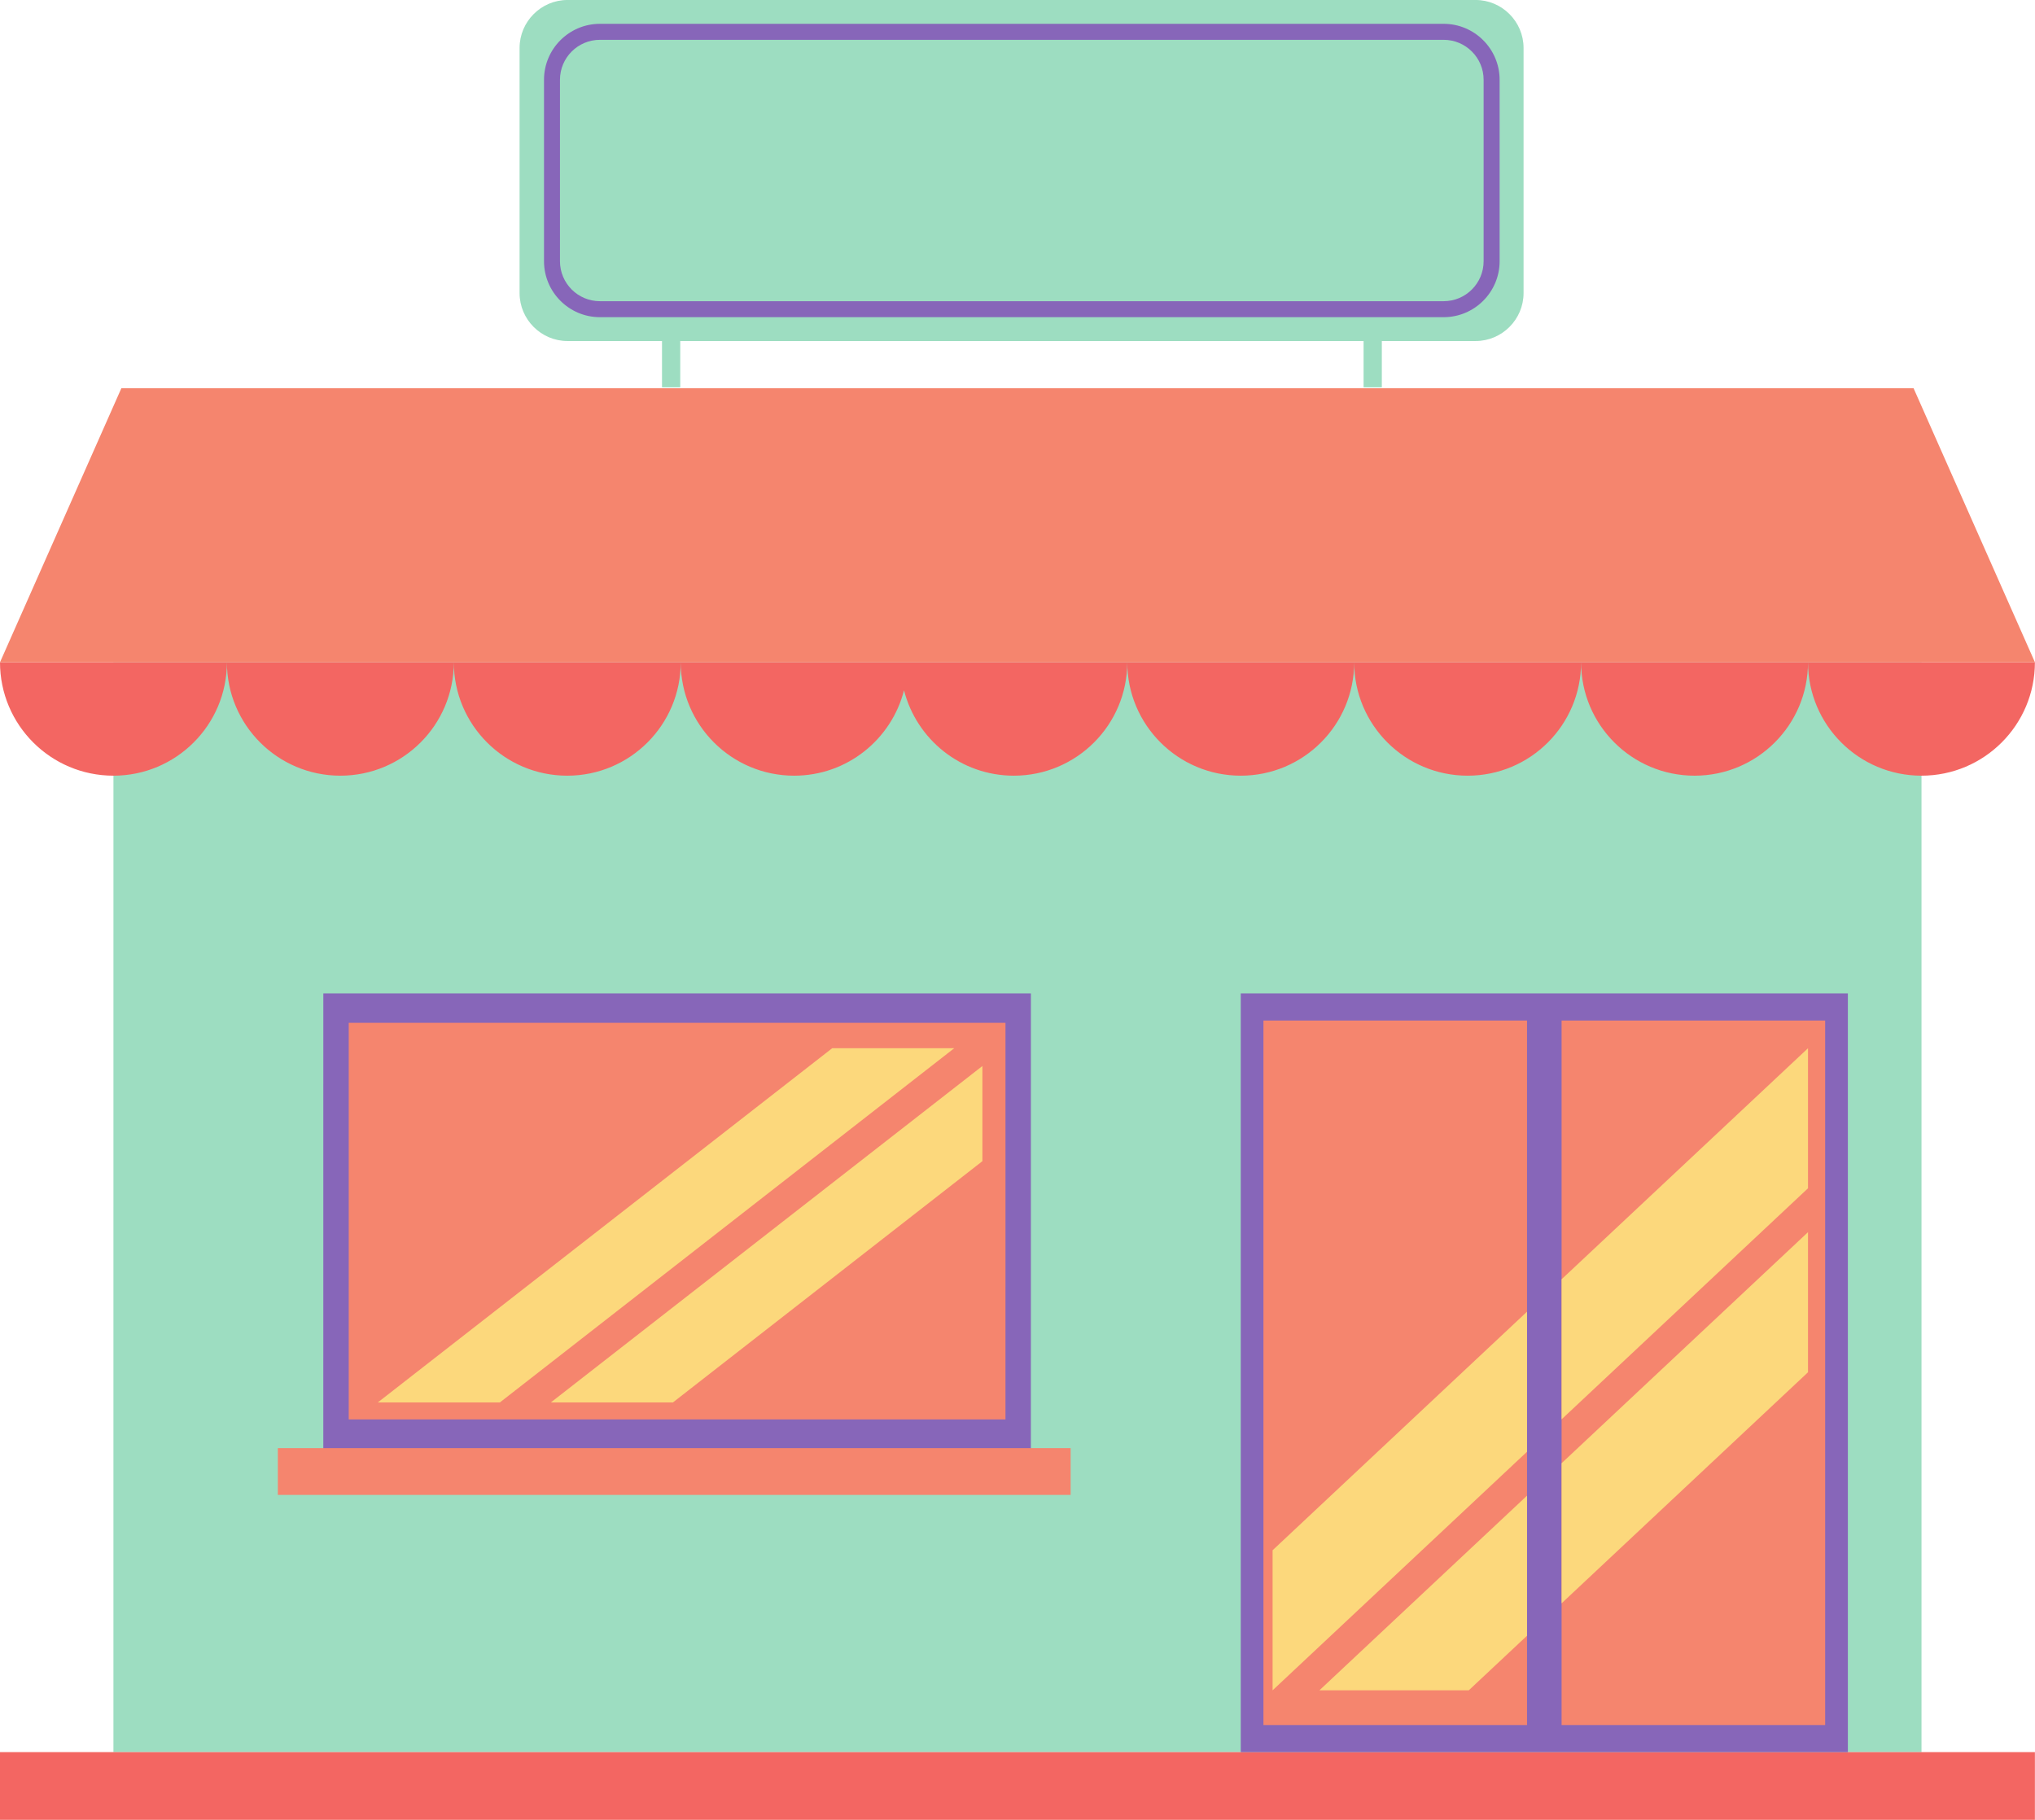
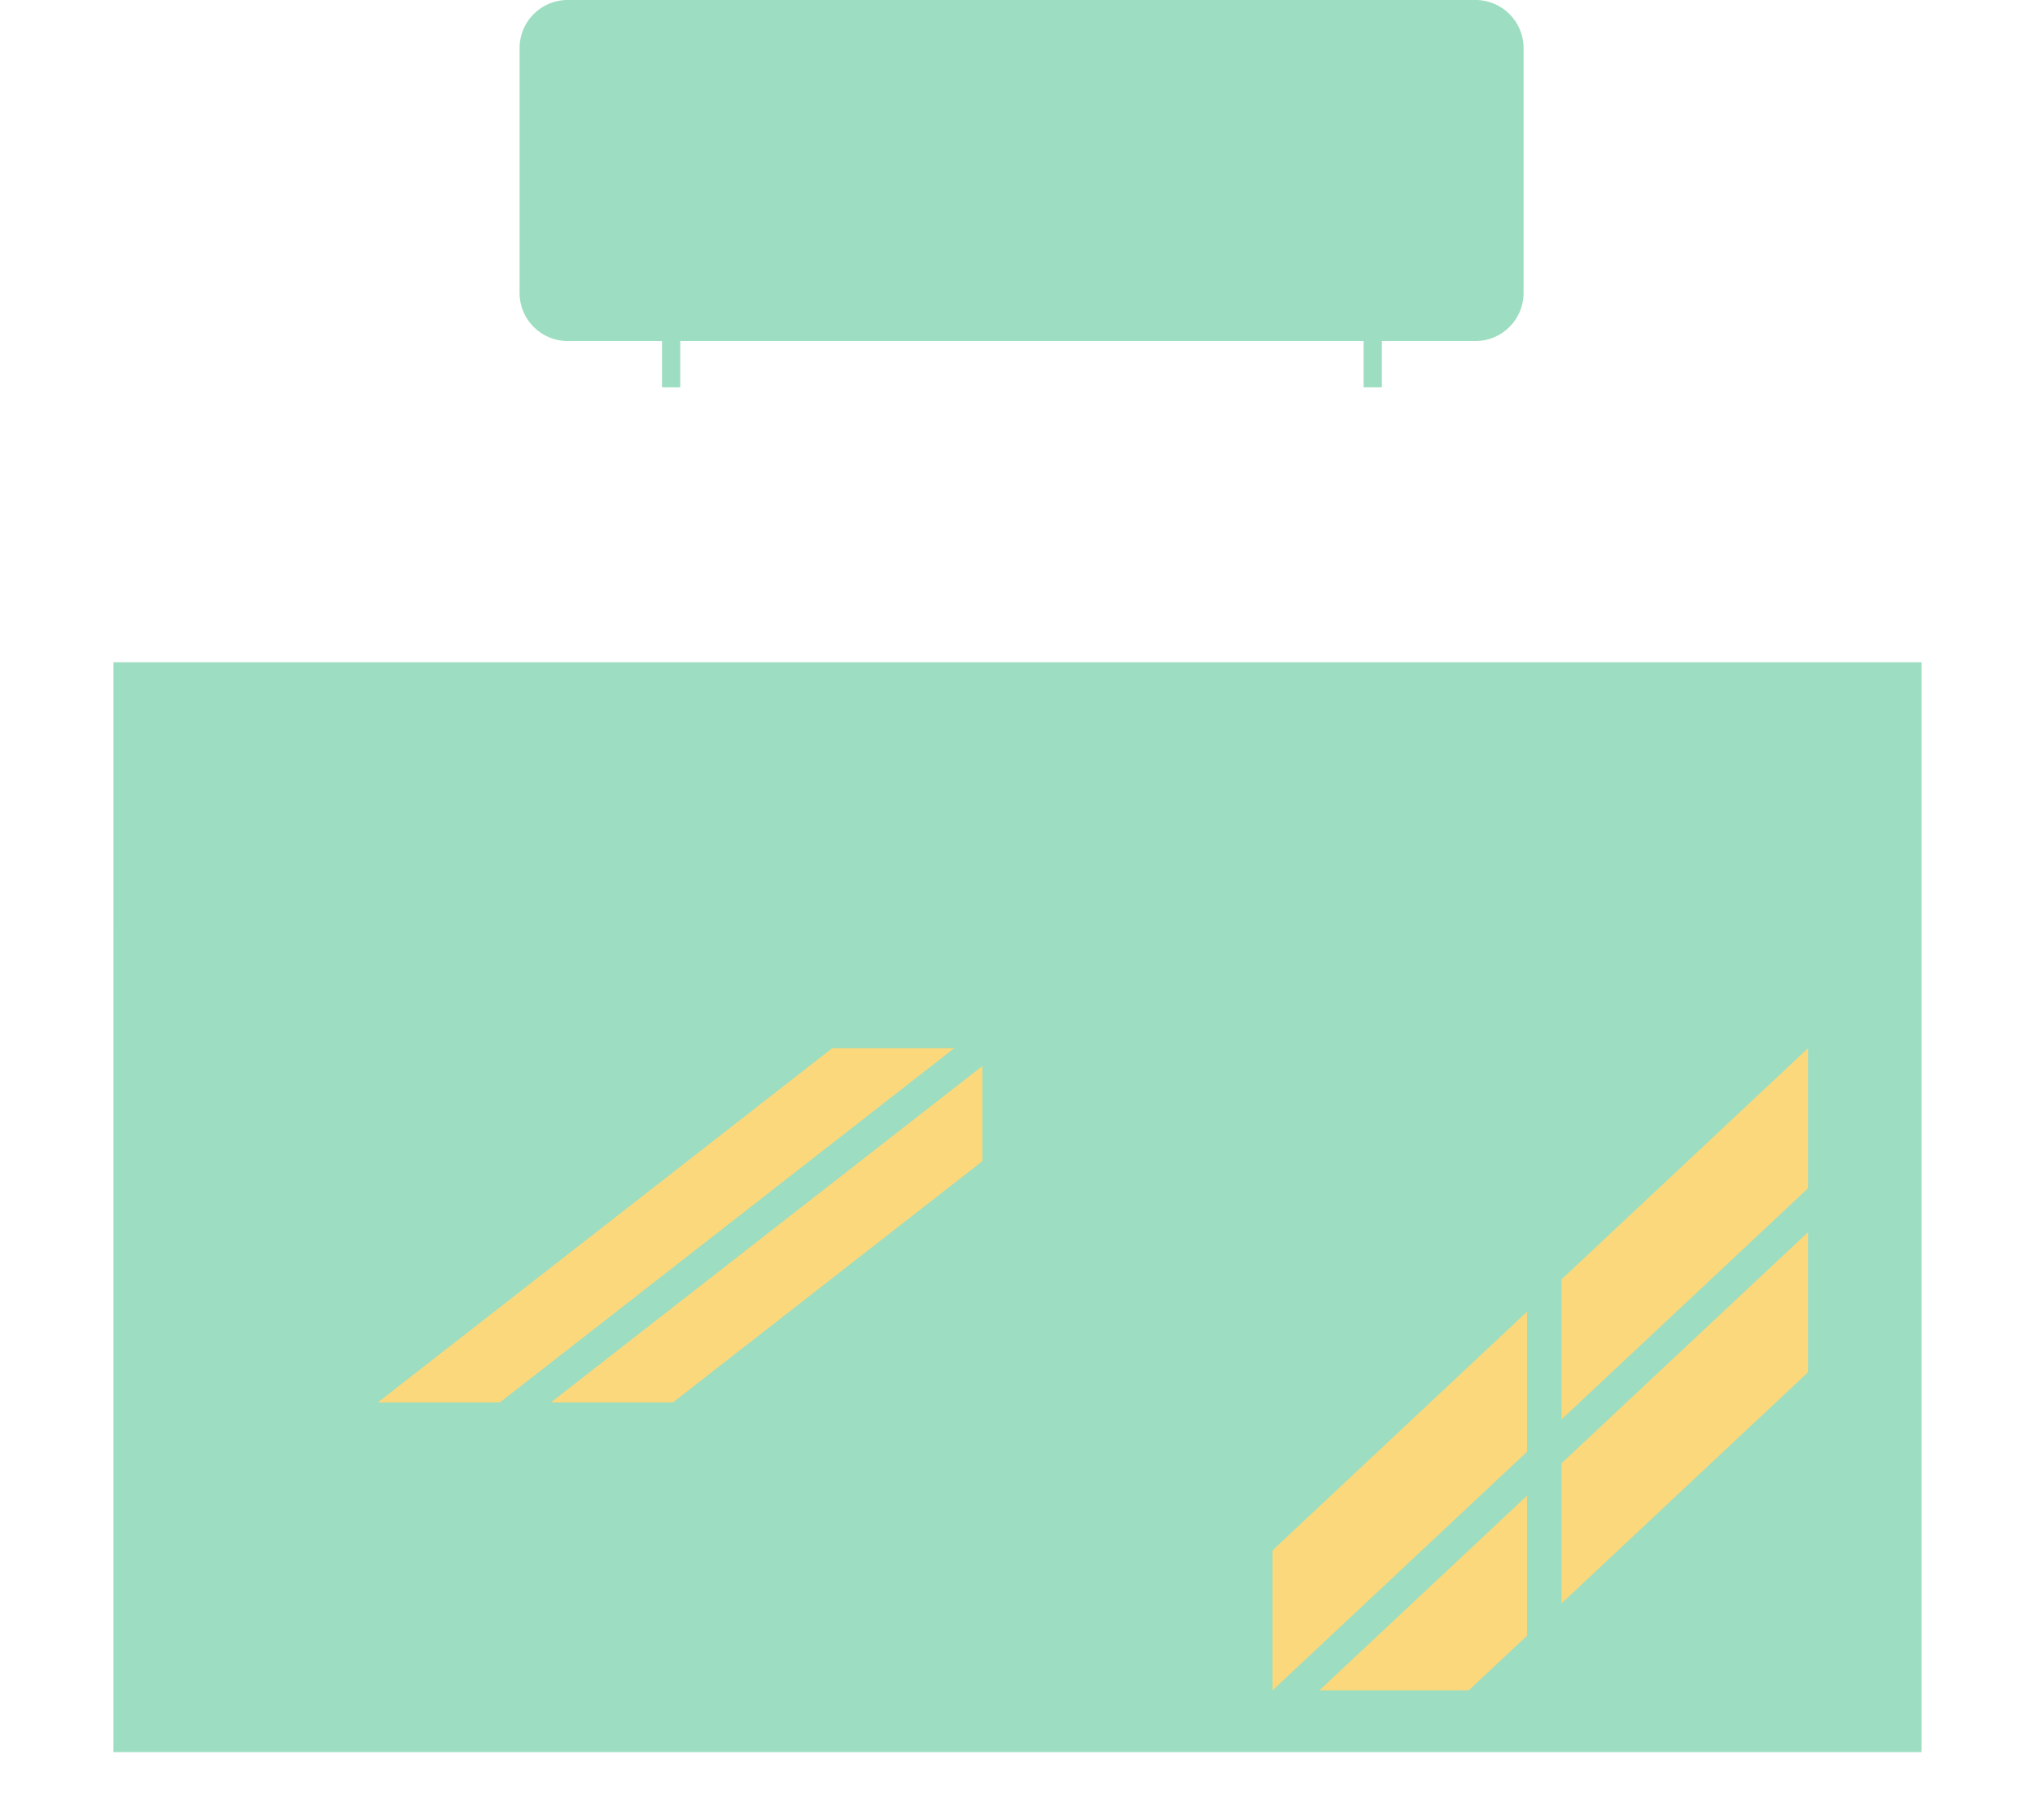
<svg xmlns="http://www.w3.org/2000/svg" height="447.0" preserveAspectRatio="xMidYMid meet" version="1.1" viewBox="0.0 -0.0 499.8 447.0" width="499.8" zoomAndPan="magnify">
  <defs>
    <clipPath id="clip1">
-       <path d="m0 162h499.78v284.98h-499.78z" />
-     </clipPath>
+       </clipPath>
    <clipPath id="clip2">
      <path d="m0 95h499.78v329h-499.78z" />
    </clipPath>
  </defs>
  <g id="surface1">
    <g id="change1_1">
      <path d="m362.41-0.004h-223.03c-6.47 0-11.77 5.301-11.77 11.777v60.211c0 6.477 5.3 11.778 11.77 11.778h23.21v11.375h4.48v-11.375h167.83v11.375h4.48v-11.375h23.03c6.48 0 11.78-5.301 11.78-11.778v-60.211c0-6.476-5.3-11.777-11.78-11.777zm109.51 430.35h-444.06l0.003-267.69h444.06v267.69" fill="#9dddc1" />
    </g>
    <g clip-path="url(#clip1)" id="change2_1">
      <path d="m499.78 430.35h-499.78v16.63h499.78zm-278.65-267.69h-53.94c0 15.39 12.47 27.86 27.86 27.86 13.01 0 23.9-8.92 26.98-20.97 3.07 12.05 13.96 20.97 26.97 20.97 15.39 0 27.86-12.47 27.86-27.86zm83.6 27.86c15.39 0 27.86-12.47 27.86-27.86h-55.73c0 15.39 12.48 27.86 27.87 27.86zm55.73 0c15.39 0 27.86-12.47 27.86-27.86h-55.73c0 15.39 12.48 27.86 27.87 27.86zm83.59-27.86c0 15.39 12.48 27.86 27.87 27.86s27.86-12.47 27.86-27.86zm-27.86 27.86c15.39 0 27.86-12.47 27.86-27.86h-55.73c0 15.39 12.48 27.86 27.87 27.86zm-276.87 0c15.39 0 27.87-12.47 27.87-27.86h-55.73c0 15.39 12.48 27.86 27.86 27.86zm-55.726 0c15.39 0 27.866-12.47 27.866-27.86h-55.73c0 15.39 12.477 27.86 27.864 27.86zm-83.594-27.86h55.73c0 15.39-12.476 27.86-27.867 27.86-15.386 0-27.863-12.47-27.863-27.86" fill="#f36662" />
    </g>
    <g id="change3_1">
-       <path d="m253.19 243.99h-173.78l-0.004 111.88h173.78zm101.38-234.21c5.41 0 9.81 4.403 9.81 9.813v44.57c0 5.414-4.4 9.816-9.81 9.816h-207.23c-5.41 0-9.81-4.402-9.81-9.816v-44.57c0-5.41 4.4-9.813 9.81-9.813zm13.74 54.383v-44.57c0-7.578-6.17-13.742-13.74-13.742l-207.23-0c-7.57 0-13.73 6.164-13.73 13.742v44.57c0 7.578 6.16 13.742 13.73 13.742h207.23c7.57 0 13.74-6.164 13.74-13.742zm85.53 366.19h-149.11v-186.36h149.11v186.36" fill="#8766b9" />
-     </g>
+       </g>
    <g clip-path="url(#clip2)" id="change4_1">
-       <path d="m262.95 355.68h-194.71l-0.002 11.49h194.71zm-16-104.46h-161.3l-0.002 97.42h161.3zm201.31-0.56h-64.73v173.03h64.73zm-73.22 0h-64.74v173.03h64.74zm124.74-88h-499.78l29.801-67.293h440.18l29.8 67.293" fill="#f5856e" />
-     </g>
+       </g>
    <g id="change5_1">
      <path d="m241.28 261.83l-105.99 82.63h29.98l76.01-59.26zm-6.92-4.37h-29.97l-111.6 87h29.98zm149.17 56.75v34.4l60.52-56.75v-34.4zm-8.49 7.96l-62.49 58.6v34.4l62.49-58.6zm8.49 37.22v34.41l60.52-56.75v-34.41zm-8.49 42.37l-14.31 13.41h-36.68l50.99-47.81v34.4" fill="#fcd87c" />
    </g>
  </g>
</svg>